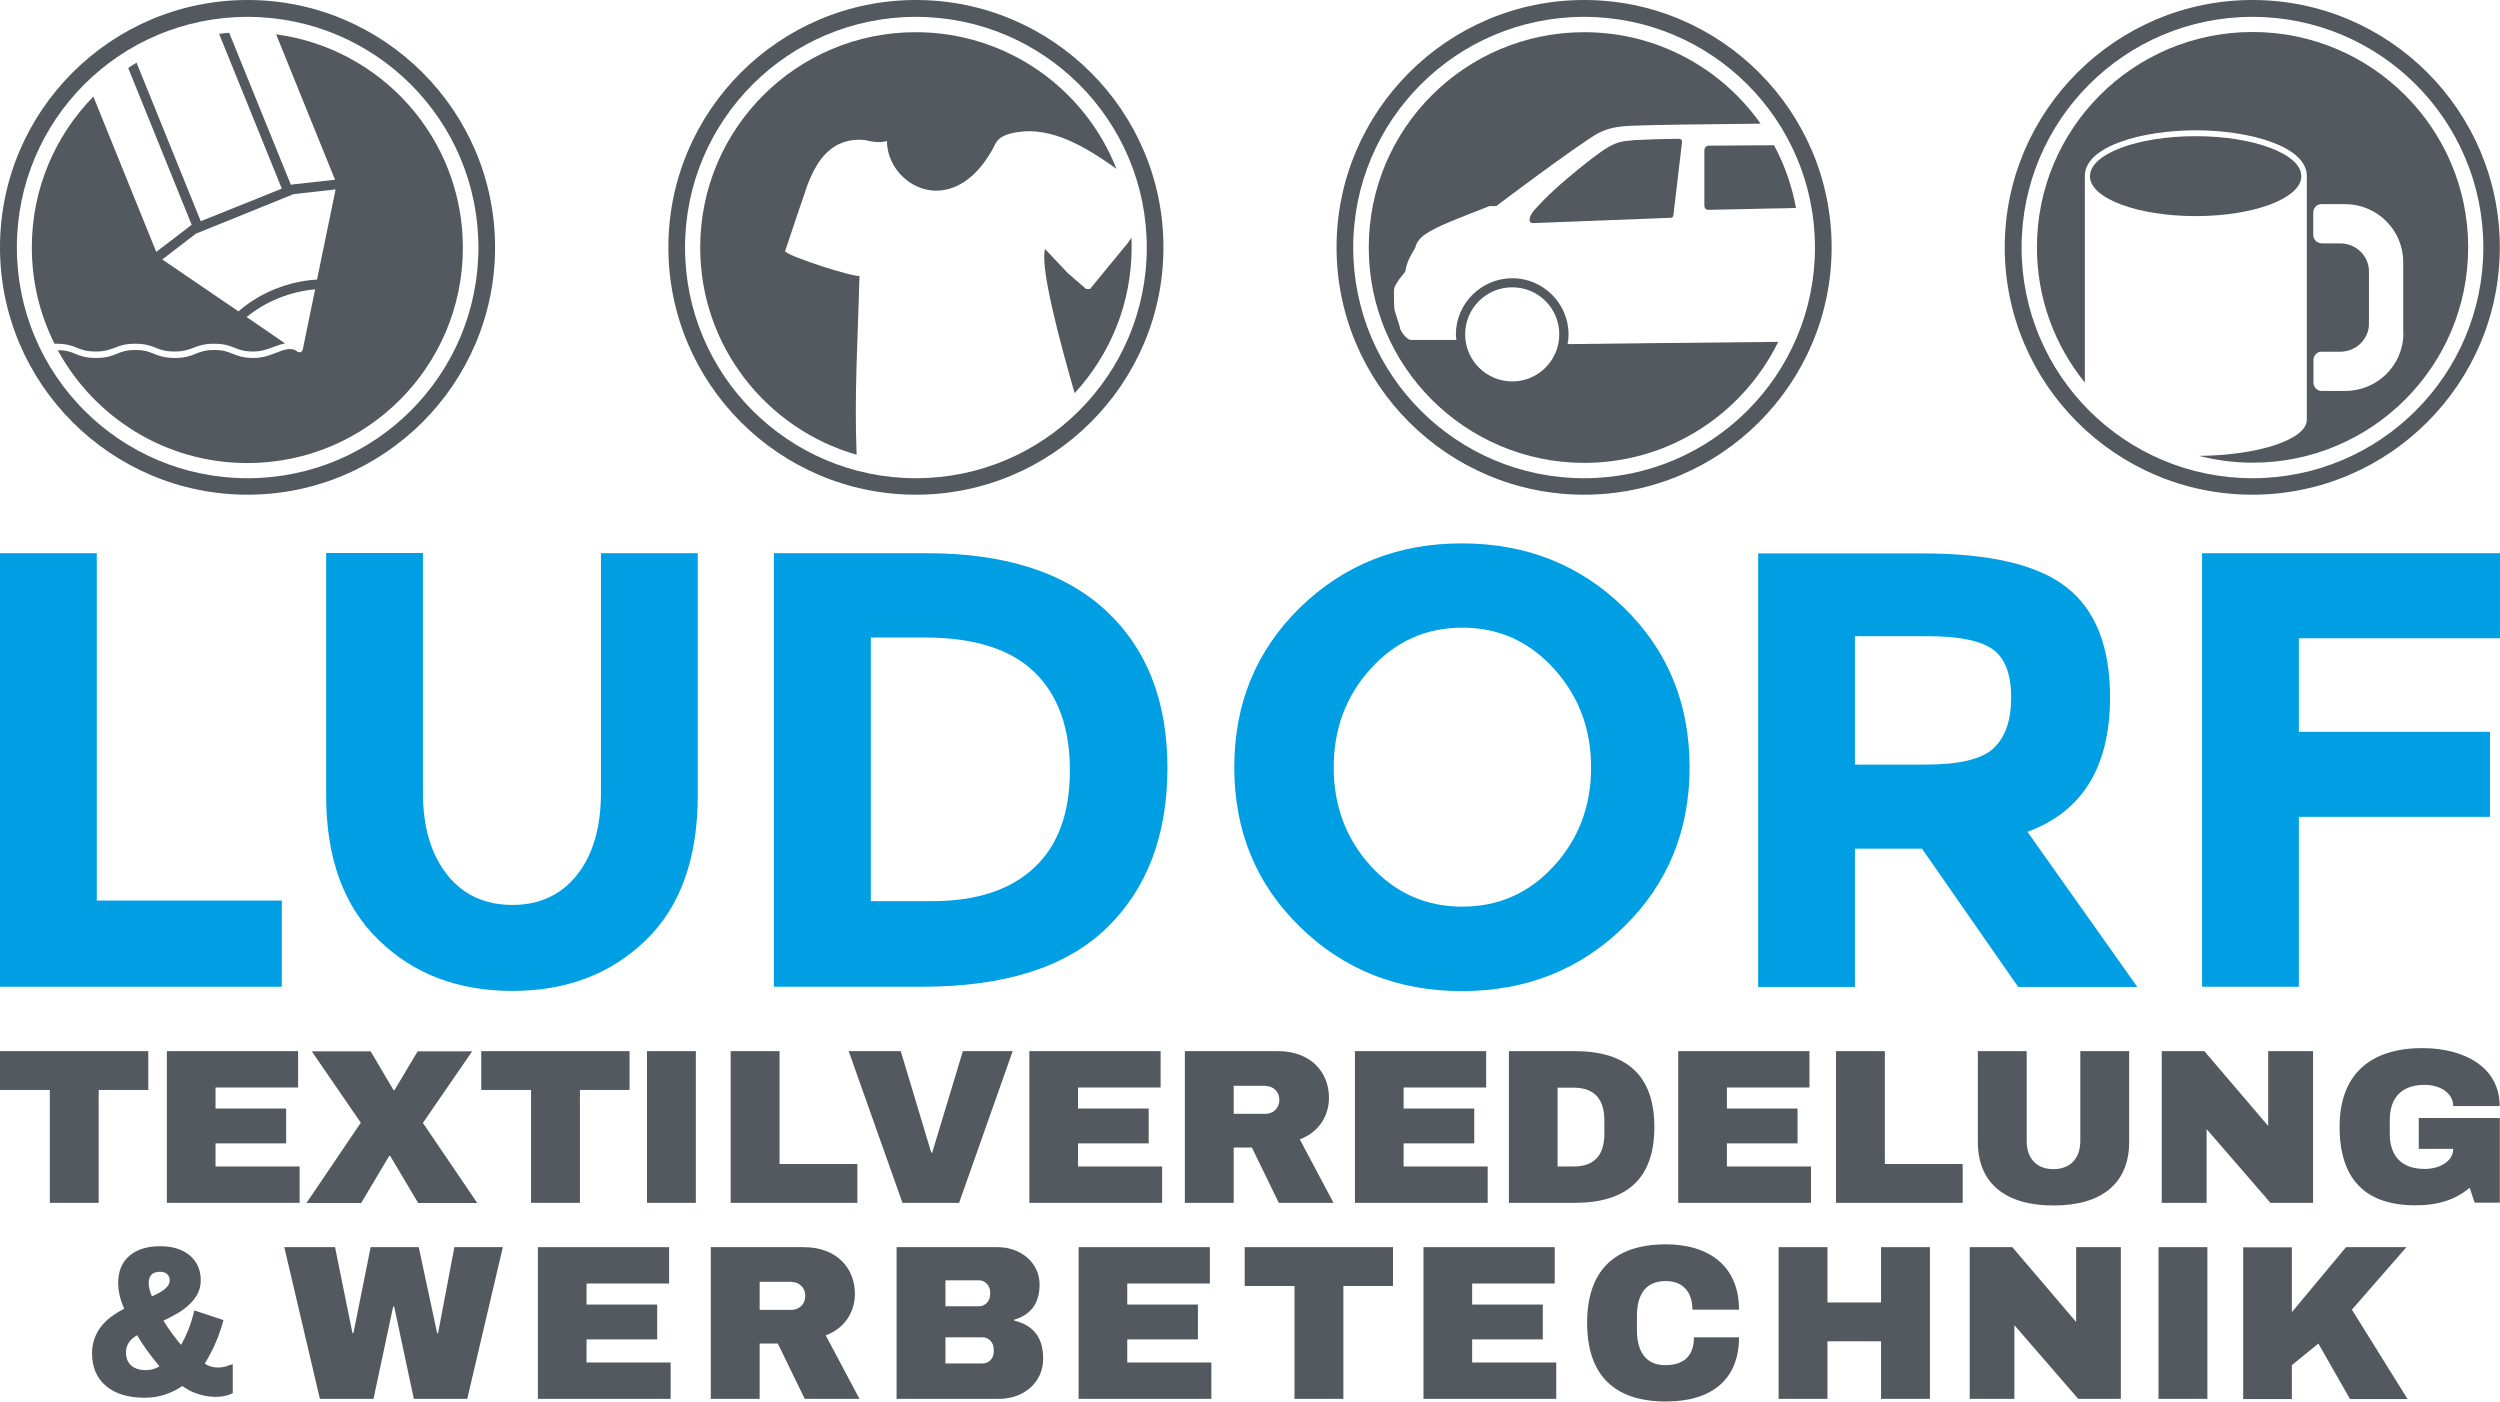
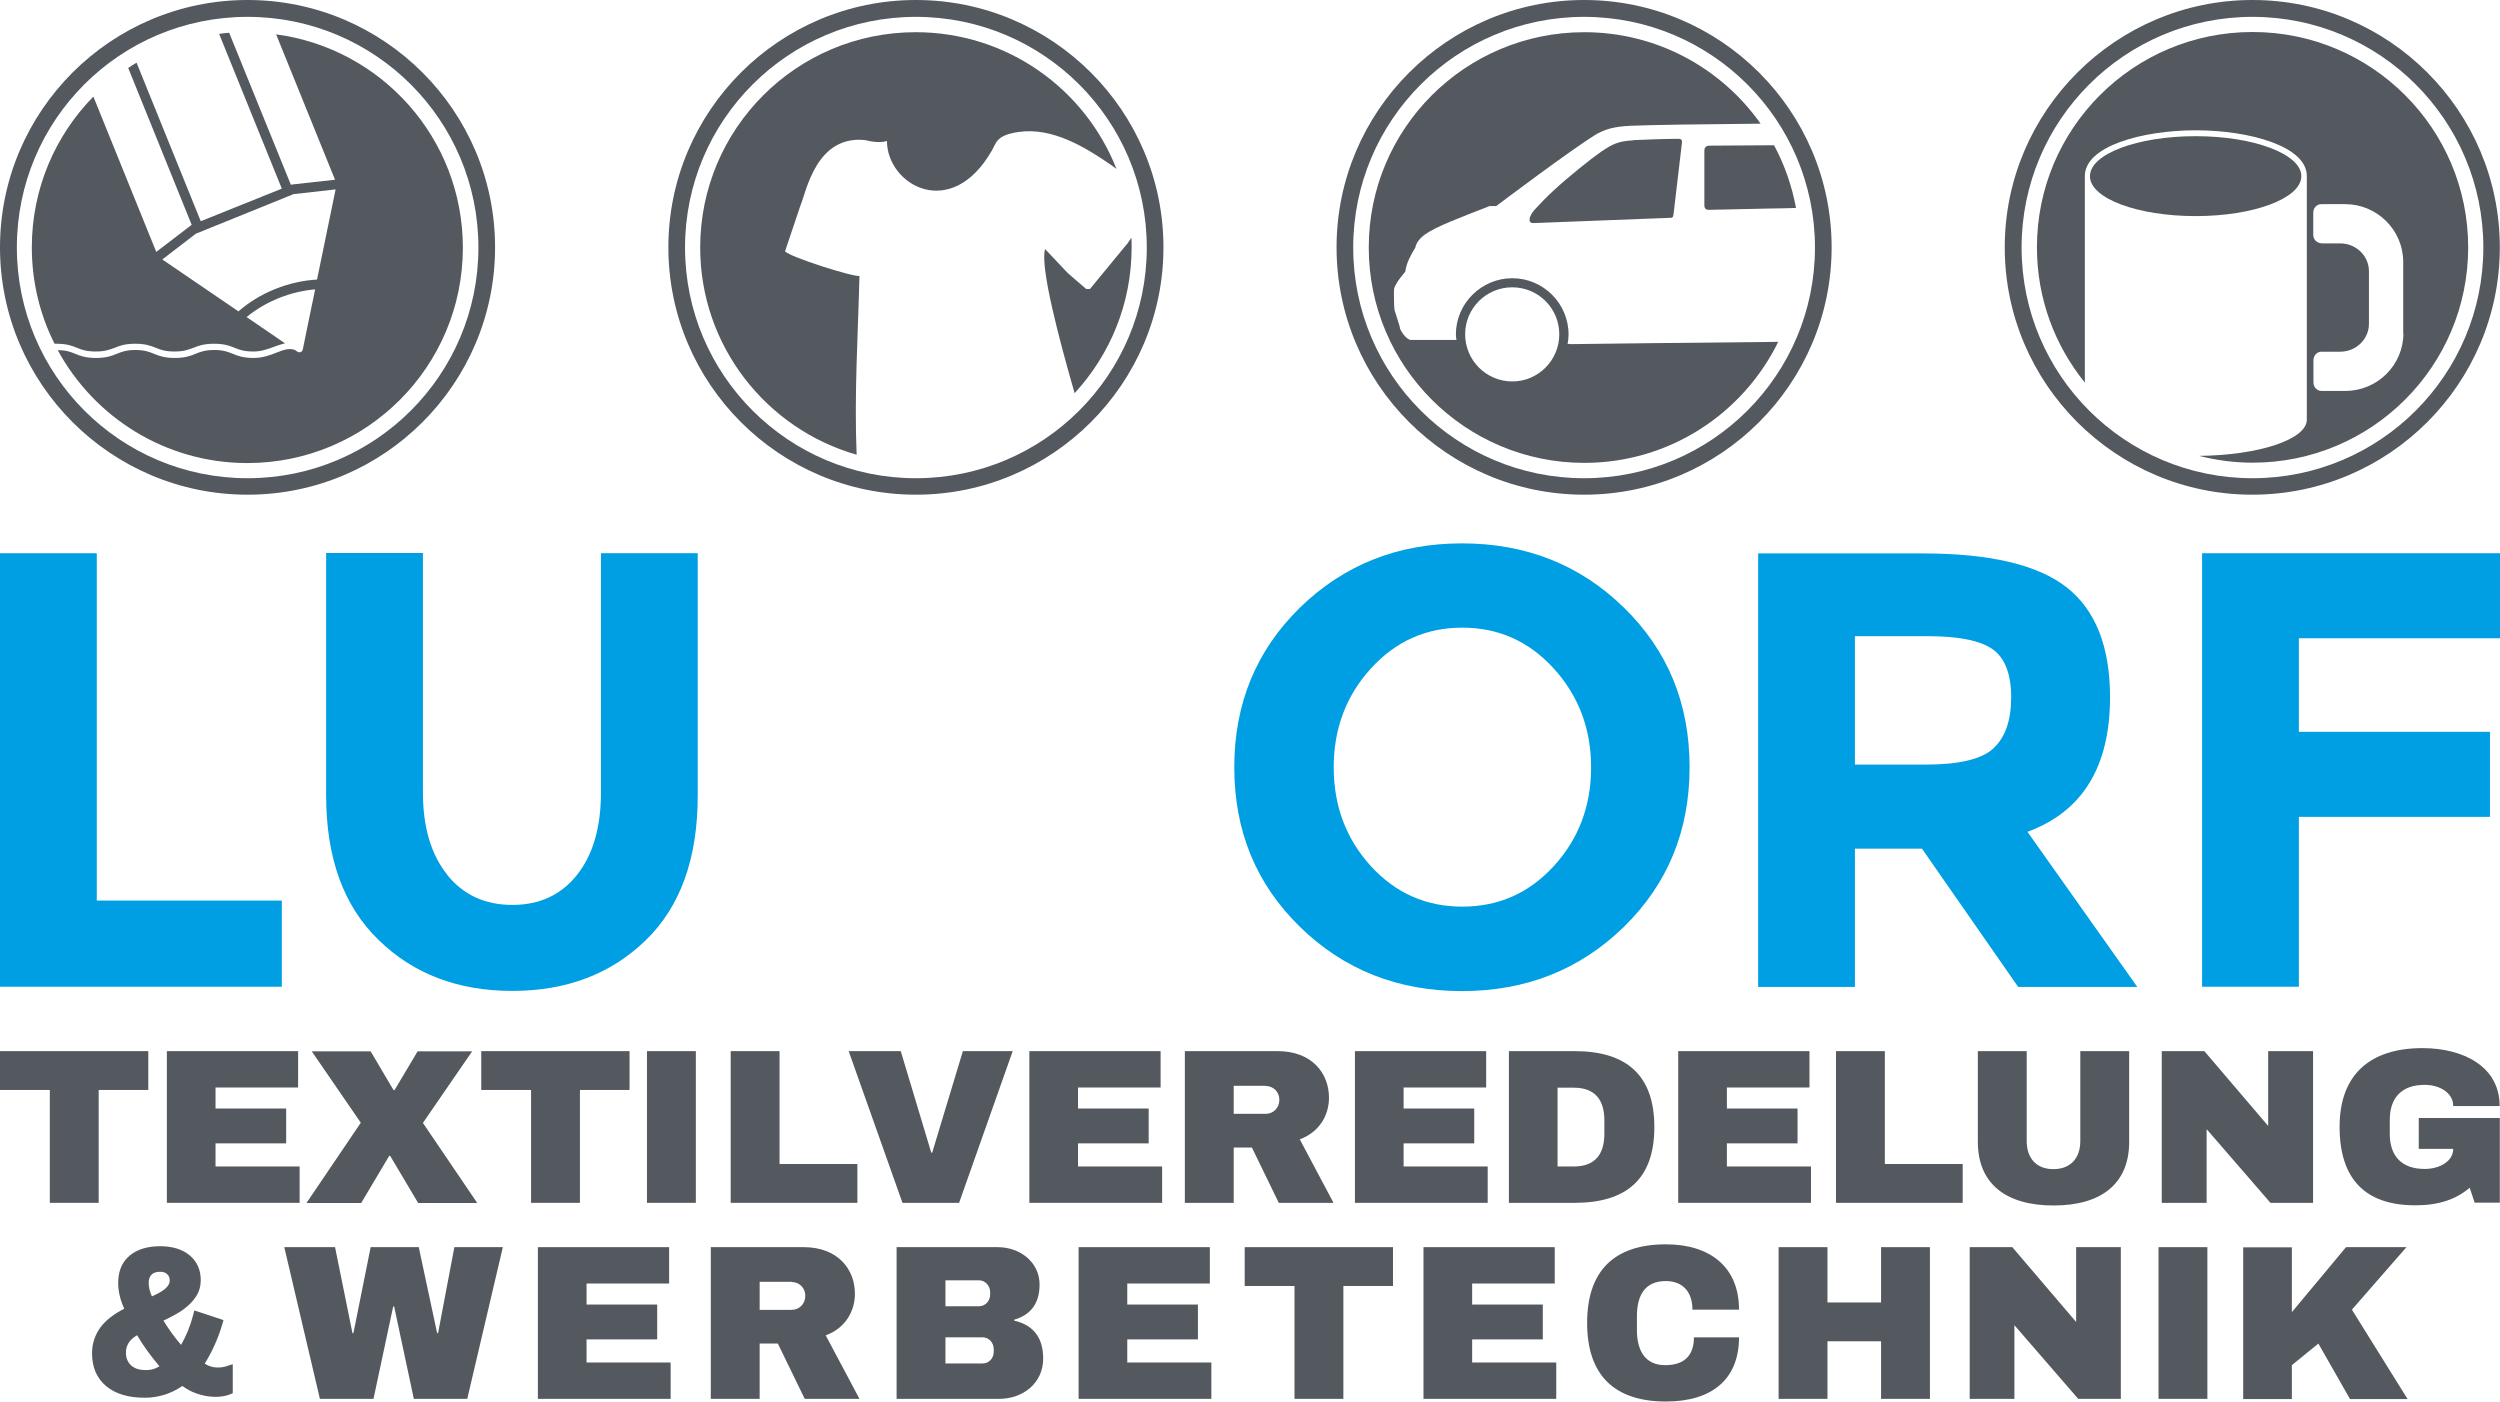
<svg xmlns="http://www.w3.org/2000/svg" id="Layer_1" viewBox="0 0 132 74">
  <defs>
    <style>      .st0 {        fill: #009fe3;      }      .st1 {        fill: #54595f;      }    </style>
  </defs>
  <path class="st0" d="M0,52.1v-22.89h5.11v18.34h9.77v4.55H0Z" />
  <path class="st0" d="M23.61,46.19c.85,1.06,2,1.59,3.44,1.59s2.58-.53,3.42-1.59c.84-1.06,1.26-2.51,1.26-4.34v-12.64h5.11v12.8c0,3.32-.92,5.87-2.75,7.64-1.84,1.78-4.18,2.67-7.04,2.67s-5.22-.89-7.06-2.69c-1.85-1.79-2.77-4.33-2.77-7.63v-12.8h5.11v12.64c0,1.83.43,3.28,1.28,4.34h0Z" />
-   <path class="st0" d="M58.36,32.21c2.18,2,3.28,4.78,3.28,8.33s-1.07,6.38-3.2,8.45c-2.13,2.07-5.38,3.11-9.75,3.11h-7.83v-22.89h8.1c4.08,0,7.22,1,9.4,3h0ZM54.61,45.81c1.26-1.18,1.88-2.89,1.88-5.14s-.63-3.98-1.88-5.19c-1.26-1.21-3.18-1.82-5.78-1.82h-2.85v13.92h3.24c2.34,0,4.13-.59,5.39-1.77h0Z" />
  <path class="st0" d="M85.74,48.94c-2.32,2.26-5.17,3.39-8.55,3.39s-6.24-1.13-8.55-3.39c-2.32-2.26-3.47-5.07-3.47-8.43s1.16-6.17,3.47-8.43c2.32-2.26,5.17-3.39,8.55-3.39s6.24,1.13,8.55,3.39c2.32,2.26,3.47,5.07,3.47,8.43s-1.16,6.17-3.47,8.43ZM84.01,40.52c0-2.04-.66-3.78-1.97-5.22-1.31-1.44-2.92-2.16-4.83-2.16s-3.52.72-4.83,2.16c-1.31,1.44-1.96,3.18-1.96,5.22s.66,3.78,1.96,5.21c1.31,1.43,2.92,2.14,4.83,2.14s3.52-.71,4.83-2.14c1.31-1.43,1.97-3.17,1.97-5.21Z" />
  <path class="st0" d="M111.41,36.81c0,3.67-1.45,6.04-4.36,7.11l5.8,8.19h-6.29l-5.08-7.3h-3.54v7.3h-5.11v-22.89h8.68c3.56,0,6.1.6,7.62,1.8,1.52,1.2,2.28,3.13,2.28,5.8h0ZM105.24,39.52c.63-.57.95-1.47.95-2.7s-.33-2.08-.98-2.54c-.65-.46-1.8-.69-3.44-.69h-3.83v6.78h3.74c1.75,0,2.94-.28,3.57-.85h0Z" />
  <path class="st0" d="M132,29.21v4.49h-10.62v4.94h10.09v4.49h-10.09v8.97h-5.11v-22.89h15.73Z" />
  <path class="st1" d="M7.83,57.55h-2.62v5.96h-2.58v-5.96H0v-2.05h7.83v2.05Z" />
  <path class="st1" d="M8.81,63.51v-8.01h6.93v1.92h-4.36v1.11h3.73v1.84h-3.73v1.22h4.44v1.92h-7.02Z" />
  <path class="st1" d="M22.33,59.29l2.87,4.23h-3.12l-1.48-2.49h-.05l-1.48,2.49h-2.89l2.87-4.24-2.59-3.77h3.11l1.21,2.05h.05l1.22-2.05h2.88l-2.6,3.78Z" />
  <path class="st1" d="M33.24,57.55h-2.62v5.96h-2.58v-5.96h-2.63v-2.05h7.83v2.05h0Z" />
  <path class="st1" d="M36.74,63.51h-2.58v-8.01h2.58v8.01Z" />
  <path class="st1" d="M38.58,63.51v-8.01h2.58v5.96h4.11v2.05h-6.69,0Z" />
  <path class="st1" d="M50.63,63.51h-2.98l-2.84-8.01h2.75l1.61,5.36h.05l1.62-5.36h2.63l-2.83,8.01Z" />
  <path class="st1" d="M54.35,63.51v-8.01h6.93v1.92h-4.36v1.11h3.73v1.84h-3.73v1.22h4.44v1.92h-7.02Z" />
  <path class="st1" d="M68.63,60.16l1.78,3.35h-2.89l-1.42-2.92h-.96v2.92h-2.58v-8.01h4.91c1.78,0,2.7,1.15,2.7,2.46,0,.93-.51,1.82-1.55,2.2ZM66.83,57.33h-1.69v1.48h1.69c.4,0,.72-.31.72-.74s-.33-.73-.72-.73Z" />
  <path class="st1" d="M71.54,63.51v-8.01h6.93v1.92h-4.36v1.11h3.73v1.84h-3.73v1.22h4.44v1.92h-7.02Z" />
  <path class="st1" d="M83.14,55.5c2.74,0,4.21,1.27,4.21,4.01s-1.47,4-4.21,4h-3.47v-8.01h3.47ZM82.24,57.42v4.17h.85c1.13,0,1.62-.64,1.62-1.73v-.7c0-1.09-.49-1.73-1.62-1.73h-.85Z" />
  <path class="st1" d="M88.61,63.51v-8.01h6.93v1.92h-4.36v1.11h3.73v1.84h-3.73v1.22h4.44v1.92h-7.02Z" />
  <path class="st1" d="M96.94,63.51v-8.01h2.58v5.96h4.11v2.05h-6.69Z" />
  <path class="st1" d="M112.42,60.29c0,2.21-1.47,3.36-3.99,3.36s-4-1.15-4-3.36v-4.79h2.58v4.75c0,.86.47,1.48,1.41,1.48s1.42-.62,1.42-1.48v-4.75h2.58v4.79Z" />
  <path class="st1" d="M122.13,63.51h-2.25l-3.37-3.89v3.89h-2.37v-8.01h2.25l3.37,3.95v-3.95h2.37v8.01Z" />
  <path class="st1" d="M131.99,58.4h-2.46c0-.69-.7-1.12-1.51-1.12-1.22,0-1.84.69-1.84,1.85v.74c0,1.16.62,1.85,1.84,1.85.82,0,1.51-.42,1.51-1.06h-1.82v-1.63h4.28v4.47h-1.33l-.26-.79c-.72.62-1.64.93-2.87.93-2.67,0-4-1.41-4-4.15s1.6-4.15,4.37-4.15c2.25,0,4.08,1.03,4.08,3.04h0Z" />
  <path class="st1" d="M24.68,73.86h-2.83l-1.04-4.88h-.05l-1.04,4.88h-2.83l-1.88-8.01h2.68l.92,4.54h.05l.91-4.54h2.54l.97,4.54h.05l.86-4.54h2.56l-1.88,8.01h0Z" />
  <path class="st1" d="M28.4,73.86v-8.01h6.93v1.92h-4.36v1.11h3.73v1.84h-3.73v1.22h4.44v1.92h-7.02Z" />
  <path class="st1" d="M43.6,70.51l1.78,3.35h-2.89l-1.42-2.92h-.96v2.92h-2.58v-8.01h4.91c1.78,0,2.7,1.15,2.7,2.46,0,.93-.51,1.82-1.55,2.2ZM41.8,67.68h-1.69v1.48h1.69c.4,0,.72-.31.72-.74s-.33-.73-.72-.73Z" />
  <path class="st1" d="M52.68,65.85c1.21,0,2.21.82,2.21,1.97s-.62,1.65-1.34,1.86v.05c.83.19,1.53.72,1.53,2s-1.04,2.13-2.33,2.13h-5.41v-8.01h5.34ZM49.92,67.61v1.36h1.77c.34,0,.59-.28.59-.63v-.12c0-.34-.27-.62-.59-.62h-1.77ZM49.92,70.62v1.37h1.96c.34,0,.59-.27.59-.63v-.12c0-.35-.26-.63-.59-.63h-1.96Z" />
  <path class="st1" d="M56.95,73.86v-8.01h6.93v1.92h-4.36v1.11h3.73v1.84h-3.73v1.22h4.44v1.92h-7.02Z" />
  <path class="st1" d="M73.55,67.9h-2.62v5.96h-2.58v-5.96h-2.63v-2.05h7.83v2.05Z" />
  <path class="st1" d="M75.16,73.86v-8.01h6.93v1.92h-4.36v1.11h3.73v1.84h-3.73v1.22h4.44v1.92h-7.02Z" />
  <path class="st1" d="M91.82,69.15h-2.46c0-.92-.49-1.51-1.41-1.51-1.1,0-1.52.76-1.52,1.85v.74c0,1.09.44,1.85,1.49,1.85s1.52-.55,1.52-1.47h2.38c0,2.2-1.41,3.39-3.86,3.39-2.74,0-4.16-1.41-4.16-4.15s1.42-4.15,4.16-4.15c2.33,0,3.86,1.2,3.86,3.44h0Z" />
  <path class="st1" d="M101.9,73.86h-2.58v-3.04h-2.83v3.04h-2.58v-8.01h2.58v2.92h2.83v-2.92h2.58v8.01Z" />
  <path class="st1" d="M111.98,73.86h-2.25l-3.37-3.89v3.89h-2.36v-8.01h2.25l3.37,3.95v-3.95h2.36v8.01h0Z" />
  <path class="st1" d="M116.55,73.86h-2.58v-8.01h2.58v8.01Z" />
  <path class="st1" d="M121.02,69.27l2.85-3.42h3.19l-2.88,3.3,2.94,4.72h-3.04l-1.67-2.93-1.4,1.14v1.79h-2.57v-8.01h2.57v3.42h0Z" />
  <path class="st1" d="M11.99,72.13c-.33.1-.77.14-1.18-.13.39-.63.71-1.33.93-2.09l.06-.21-1.54-.51-.06.24c-.15.58-.37,1.11-.64,1.58-.35-.41-.66-.84-.93-1.28.5-.24.86-.44,1.09-.62.27-.2.49-.43.64-.67.16-.25.24-.54.24-.85,0-.55-.2-.99-.6-1.32-.38-.31-.9-.47-1.54-.47-.69,0-1.23.17-1.62.5-.4.34-.6.82-.6,1.44,0,.42.1.88.32,1.36-.55.28-.96.6-1.23.95-.31.41-.47.88-.47,1.4,0,.74.25,1.33.75,1.74.49.41,1.17.61,2.03.61.72,0,1.39-.21,1.99-.62.23.17.49.31.76.4.62.22,1.3.23,1.76.04l.14-.06v-1.53l-.3.09h0ZM7.24,70.5c.32.55.72,1.1,1.18,1.64-.06.04-.13.07-.2.1-.15.07-.33.1-.52.1-.34,0-.59-.08-.78-.25-.18-.17-.27-.39-.27-.67,0-.39.19-.69.59-.92h0ZM8.88,67.87c-.07.1-.17.2-.31.29-.12.08-.3.18-.55.29-.11-.26-.17-.5-.17-.71,0-.19.05-.33.15-.44.1-.1.25-.15.45-.15.17,0,.29.04.38.13.09.08.13.19.13.32,0,.11-.03.2-.09.28h0Z" />
  <path class="st1" d="M115.93,11.41c3.05,0,5.52-.92,5.58-2.07,0-.01,0-.03,0-.04,0-1.16-2.5-2.11-5.58-2.11s-5.58.94-5.58,2.11c0,.01,0,.03,0,.04.05,1.15,2.53,2.07,5.58,2.07h0Z" />
  <path class="st1" d="M118.93,1.69c-6.29,0-11.38,5.09-11.38,11.37,0,2.71.95,5.19,2.53,7.14v-10.87h0s0-.03,0-.04c0-1.57,3.02-2.41,5.86-2.41s5.86.85,5.86,2.41c0,.01,0,.03,0,.04h0v12.83c0,1.04-2.53,1.88-5.69,1.91.9.23,1.85.36,2.83.36,6.29,0,11.38-5.09,11.38-11.37s-5.1-11.37-11.38-11.37h0ZM126.9,17.59c0,1.68-1.37,3.05-3.06,3.05h-1.27c-.23,0-.42-.2-.42-.45v-1.17c0-.25.19-.45.42-.45h.99c.84,0,1.52-.66,1.52-1.47v-2.78c0-.81-.68-1.47-1.52-1.47h-.95c-.27,0-.47-.2-.47-.45v-1.17c0-.25.19-.45.42-.45h1.27c1.68,0,3.06,1.37,3.06,3.05v3.77h0Z" />
  <path class="st1" d="M118.93.89c6.73,0,12.19,5.45,12.19,12.18s-5.46,12.18-12.19,12.18-12.19-5.45-12.19-12.18S112.2.89,118.93.89ZM118.93,0C111.72,0,105.85,5.86,105.85,13.06s5.86,13.06,13.07,13.06,13.07-5.86,13.07-13.06S126.14,0,118.93,0Z" />
  <path class="st1" d="M89.99,7.97v2.85c0,.19.07.26.25.26.07,0,1.6-.03,3.19-.07.48,0,.96-.02,1.4-.03-.22-1.18-.61-2.29-1.16-3.31-.08,0-.16,0-.24,0-1.5.01-2.95.02-3.17.02-.18,0-.27.1-.27.27h0Z" />
  <path class="st1" d="M82.9,18.16h-.13c.03-.16.05-.33.05-.5,0-1.64-1.34-2.97-2.97-2.97s-2.98,1.33-2.98,2.97c0,.1.02.19.03.29h-2.41c-.13,0-.41-.24-.56-.58-.02-.05-.02-.08-.02-.11l-.26-.83s-.02-.03-.02-.06c-.03-.22-.03-.81-.03-.99s.04-.24.13-.4c.08-.16.3-.44.47-.64.06-.47.29-.87.53-1.27.05-.25.22-.48.51-.69.58-.42,1.9-.91,3.41-1.5h.35s4.11-3.1,5.35-3.83c.47-.24.89-.37,1.77-.41,1.15-.05,3.83-.08,6.84-.11-2.06-2.92-5.46-4.83-9.31-4.83-6.29,0-11.38,5.09-11.38,11.37s5.1,11.37,11.38,11.37c4.5,0,8.39-2.61,10.24-6.39-4.03.04-9.87.1-10.98.12h0ZM79.85,20.14c-1.37,0-2.49-1.11-2.49-2.49s1.12-2.48,2.49-2.48,2.48,1.11,2.48,2.48-1.11,2.49-2.48,2.49Z" />
  <path class="st1" d="M86.23,7.41c-.8.04-1.11.21-1.69.6-.51.35-1.71,1.31-2.49,2.03-.38.35-.73.71-1.03,1.04-.29.33-.37.7-.07.7l7.27-.28c.08,0,.12-.03.14-.17.02-.14.43-3.64.45-3.82.01-.12-.05-.18-.19-.18-.66,0-1.76.04-2.4.07h0Z" />
  <path class="st1" d="M83.64.89c6.73,0,12.19,5.45,12.19,12.18s-5.46,12.18-12.19,12.18-12.19-5.45-12.19-12.18S76.91.89,83.64.89ZM83.64,0C76.44,0,70.57,5.86,70.57,13.06s5.86,13.06,13.07,13.06,13.07-5.86,13.07-13.06S90.85,0,83.64,0Z" />
  <path class="st1" d="M59.49,12.9l-1.94,2.36h-.2l-.97-.84-1.2-1.27c-.28.93.77,4.87,1.56,7.61,1.87-2.03,3.01-4.73,3.01-7.7,0-.17,0-.34-.01-.51l-.24.35h0Z" />
  <path class="st1" d="M45.39,14.57c-.36.06-3.71-1.01-3.94-1.3l.81-2.41c.32-.75.83-3.75,3.44-3.46,0,0,.69.2,1.13.04,0,2.32,3.38,4.28,5.54.51.24-.42.24-.81,1.4-.98,1.81-.27,3.57.83,4.91,1.75.1.07.18.13.27.2-1.66-4.23-5.78-7.22-10.6-7.22-6.29,0-11.38,5.09-11.38,11.37,0,5.2,3.5,9.58,8.26,10.94-.13-3.19.07-6.25.15-9.43h0Z" />
  <path class="st1" d="M48.36.89c6.73,0,12.19,5.45,12.19,12.18s-5.46,12.18-12.19,12.18-12.19-5.45-12.19-12.18S41.63.89,48.36.89ZM48.36,0C41.15,0,35.29,5.86,35.29,13.06s5.86,13.06,13.07,13.06,13.07-5.86,13.07-13.06S55.57,0,48.36,0Z" />
  <path class="st1" d="M14.57,1.79l3.12,7.7-2.26.25-.07.02L12.1,1.73c-.18.01-.35.03-.53.06l3.31,8.17-4.28,1.72L7.21,3.31c-.15.09-.3.18-.44.28l3.35,8.28-1.87,1.43-3.32-8.2c-2.01,2.05-3.25,4.86-3.25,7.96,0,1.83.43,3.56,1.2,5.09.04,0,.07,0,.1,0,.55,0,.83.11,1.1.22.25.1.49.19.98.19s.72-.1.98-.19c.27-.11.55-.22,1.1-.22s.83.11,1.1.22c.25.1.49.19.98.19s.72-.1.98-.19c.27-.11.55-.22,1.1-.22s.83.11,1.1.22c.25.1.49.19.98.19.43,0,.76-.13,1.09-.25.19-.07.39-.14.58-.18l-.89-.61-1.14-.78c.48-.39,1.05-.74,1.7-1,.65-.26,1.3-.41,1.92-.46l-.28,1.35-.37,1.81c-.03.13-.13.19-.24.15-.02,0-.04-.02-.06-.03l-.13-.09c-.32-.1-.61.01-.96.15-.34.13-.72.28-1.21.28-.55,0-.83-.11-1.1-.22-.25-.1-.49-.2-.98-.2s-.73.1-.98.2c-.27.11-.55.22-1.1.22s-.83-.11-1.1-.22c-.25-.1-.49-.2-.98-.2s-.73.1-.98.2c-.27.11-.55.22-1.1.22s-.83-.11-1.1-.22c-.24-.1-.47-.19-.92-.19,1.93,3.55,5.69,5.96,10.01,5.96,6.29,0,11.38-5.09,11.38-11.37,0-5.78-4.31-10.54-9.89-11.27h0ZM16.75,14.76c-.72.04-1.47.2-2.22.5-.75.3-1.4.71-1.94,1.18l-4.02-2.74,1.77-1.36,5.16-2.09,2.22-.25-.98,4.76h0Z" />
  <path class="st1" d="M13.07.89c6.73,0,12.19,5.45,12.19,12.18s-5.46,12.18-12.19,12.18S.89,19.79.89,13.06,6.34.89,13.07.89ZM13.07,0C5.86,0,0,5.86,0,13.06s5.86,13.06,13.07,13.06,13.07-5.86,13.07-13.06S20.28,0,13.07,0Z" />
</svg>